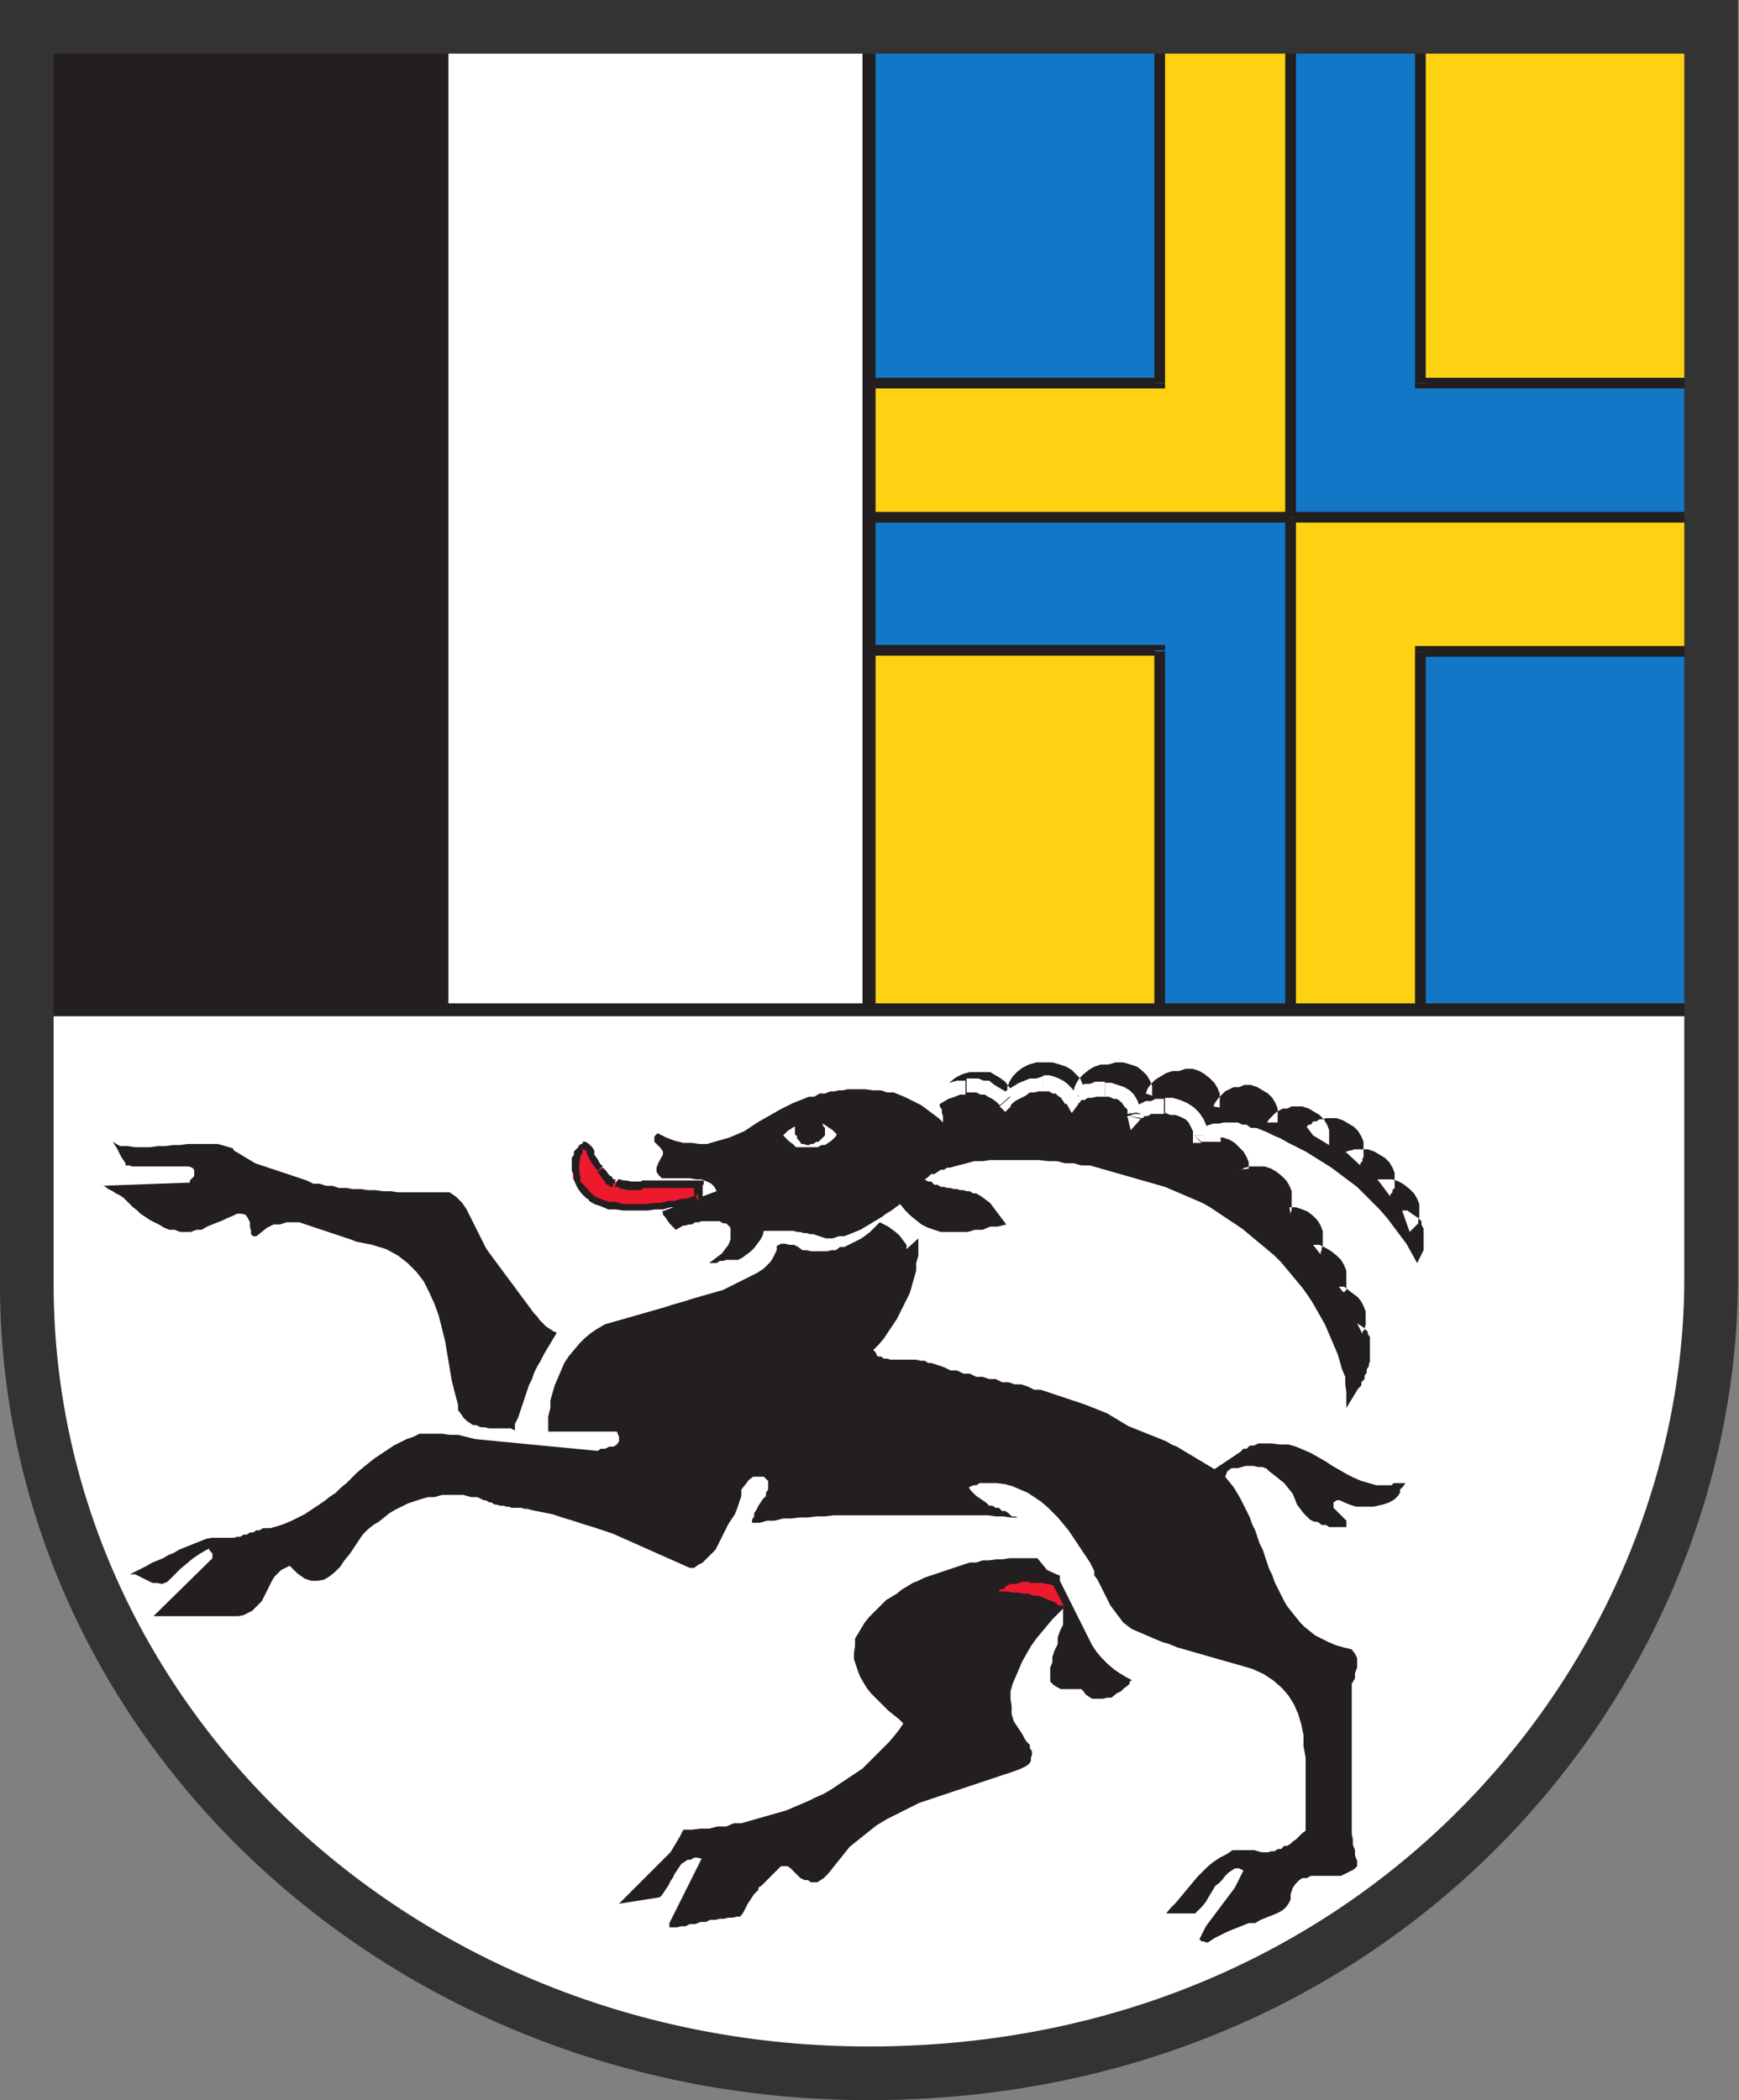
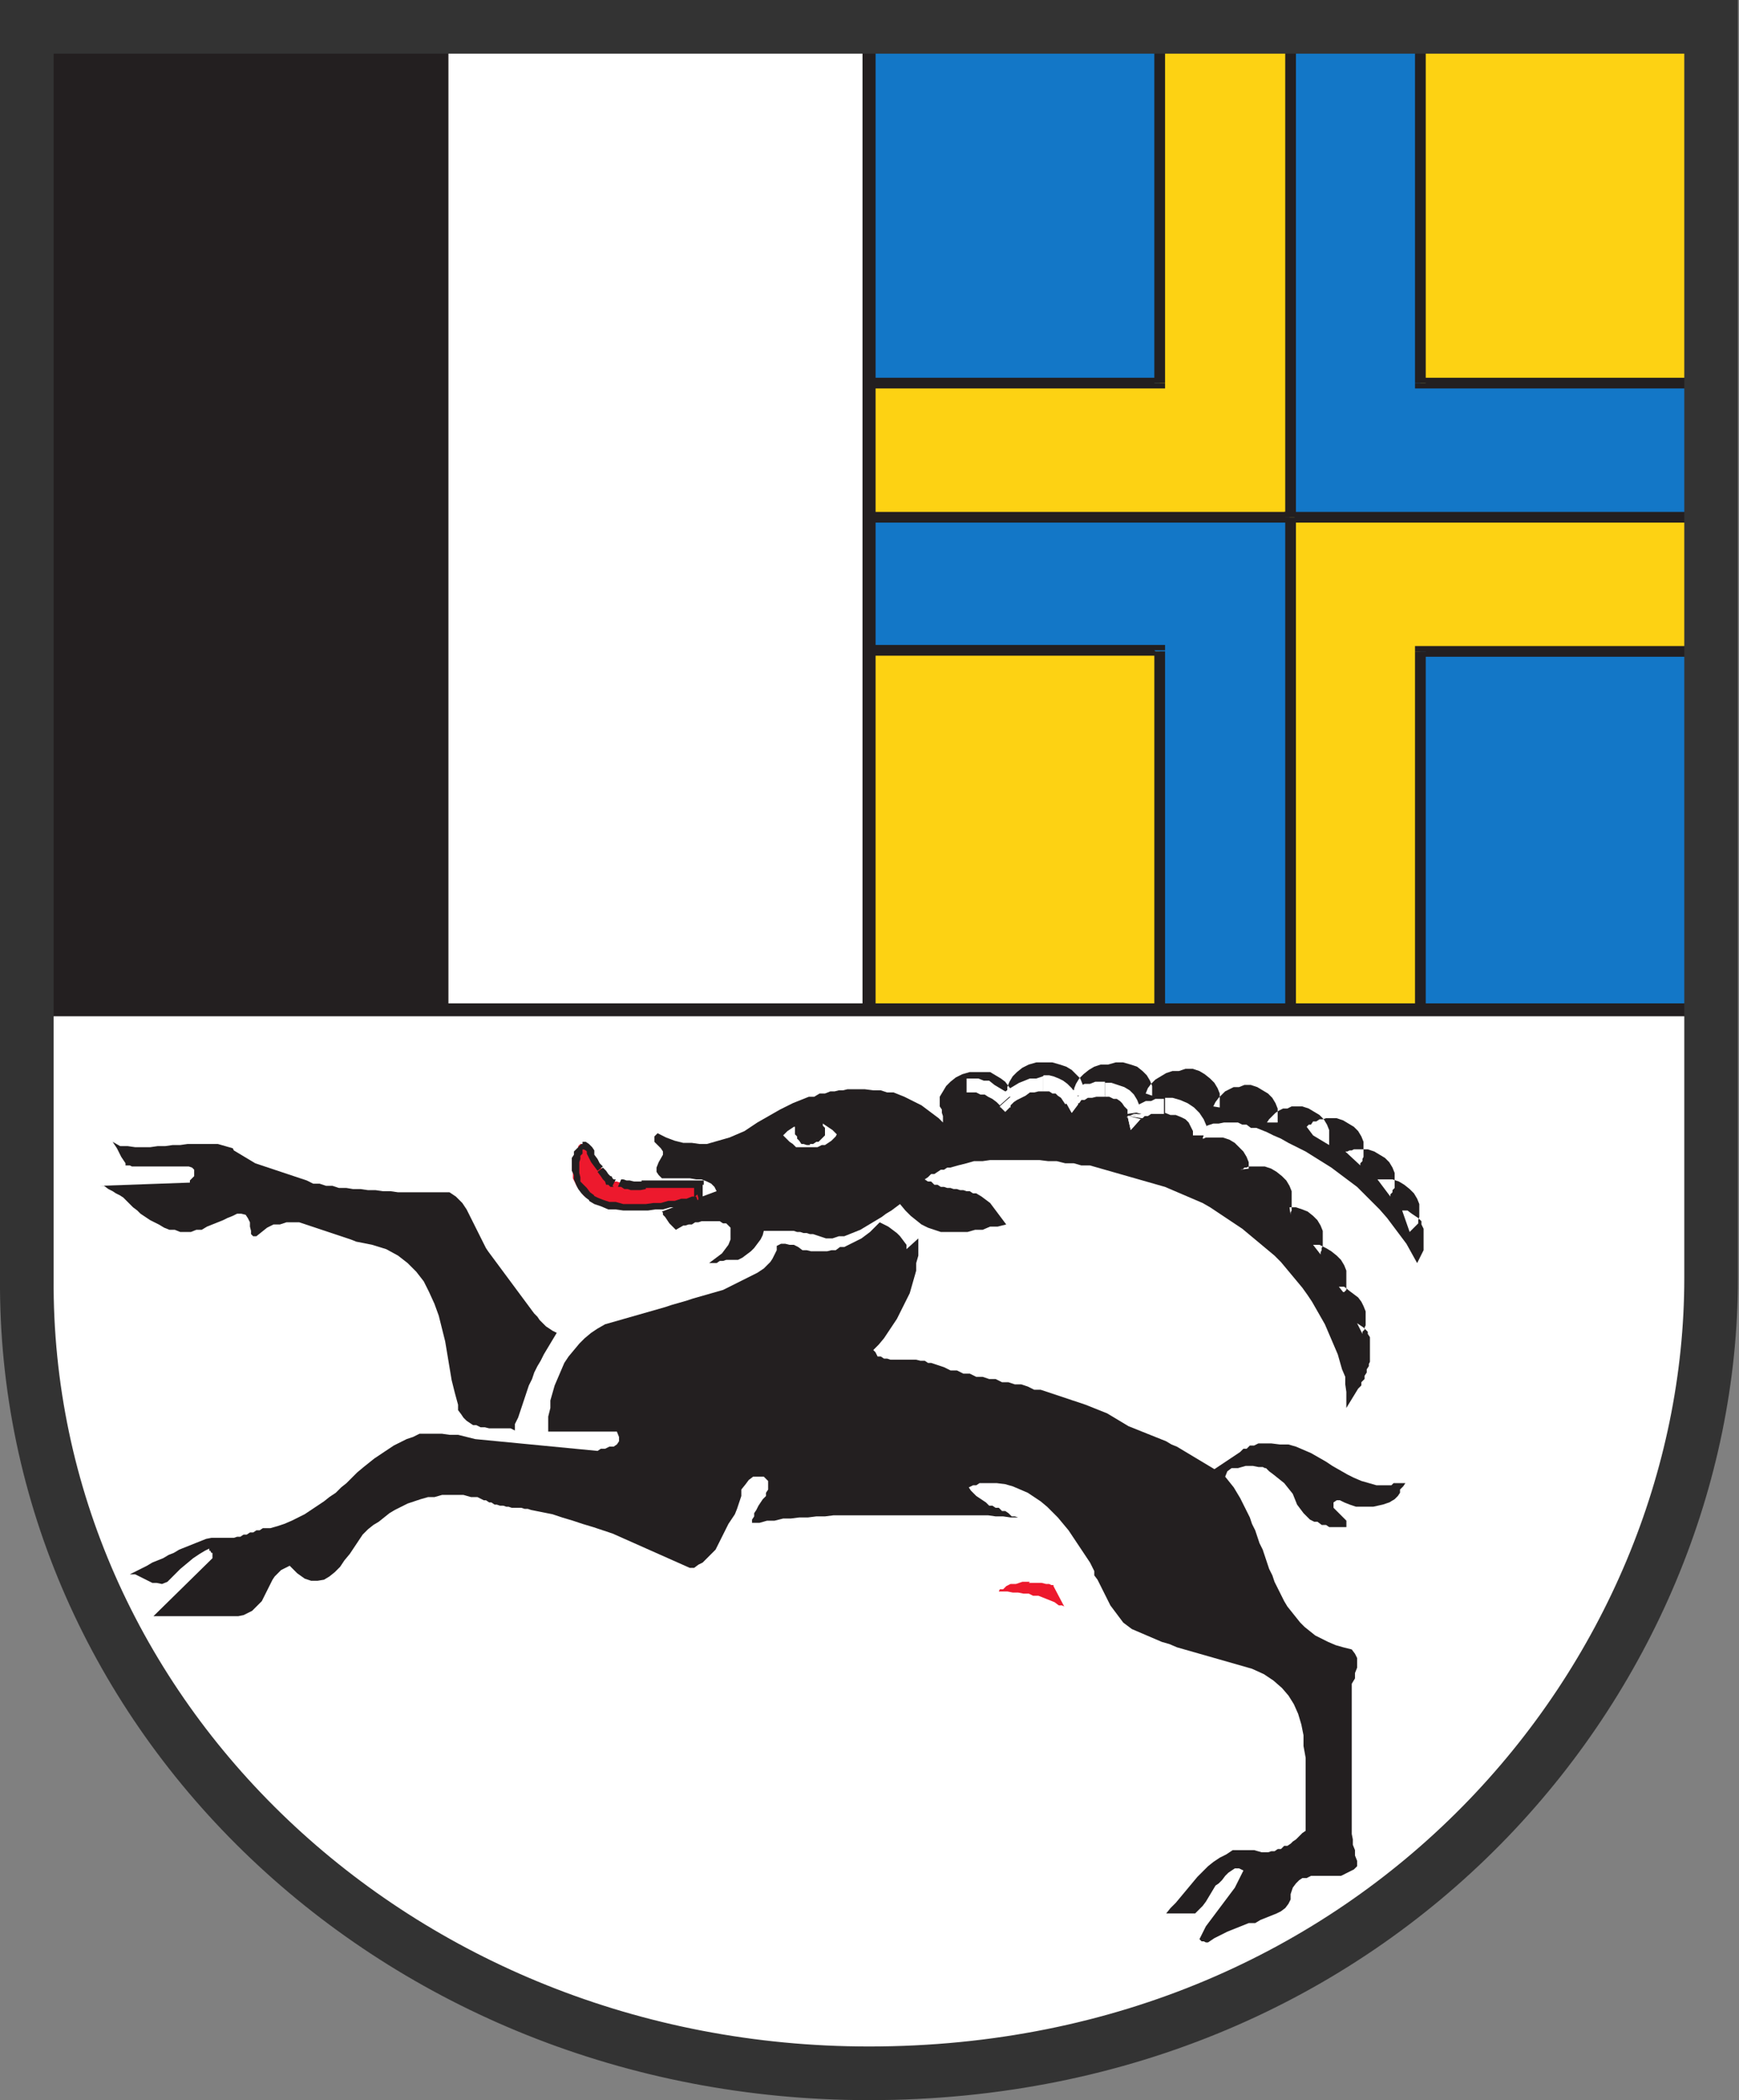
<svg xmlns="http://www.w3.org/2000/svg" id="Ebene_2" viewBox="0 0 16.21 19.57">
  <rect x="0" y="0" width="16.21" height="19.57" fill="#808080" stroke="none" />
  <g id="ebene1">
    <g id="gr">
      <path id="path30317" d="M15.94,9.41v2.46s0,.38,0,.38l-.03.38-.05.37-.07.37-.09.36-.11.35-.12.34-.14.34-.16.33-.17.32-.19.31-.2.3-.22.29-.23.28-.25.27-.26.26-.27.24-.29.23-.3.22-.31.21-.32.19-.33.18-.34.16-.35.15-.36.13-.37.11-.37.1-.38.08-.39.06-.39.05-.4.03h-.4s-.4,0-.4,0l-.4-.03-.39-.05-.39-.06-.38-.08-.37-.1-.37-.11-.36-.13-.35-.15-.34-.16-.33-.18-.32-.19-.31-.21-.3-.22-.28-.23-.27-.24-.26-.26-.25-.27-.23-.28-.22-.29-.2-.3-.19-.31-.17-.32-.16-.33-.14-.34-.12-.34-.1-.35-.09-.36-.07-.37-.05-.37-.03-.38v-.38S.25.22.25.22h7.85s0,9.16,0,9.16V.22h7.84v9.19H.25h15.68,0Z" fill="#fff" fill-rule="evenodd" stroke-width="0" />
      <path id="path30319" d="M.27.22v9.19h3.91V.22H.27Z" fill="#231f20" fill-rule="evenodd" stroke-width="0" />
      <path id="path30323" d="M10.81.22h1.22v4.6h-3.91V.22h2.69Z" fill="#fdd213" fill-rule="evenodd" stroke-width="0" />
      <path id="path30325" d="M13.24.22h-1.22v4.6h3.91V.22h-2.69Z" fill="#1377c7" fill-rule="evenodd" stroke-width="0" />
      <path id="path30327" d="M10.81,9.41h1.22v-4.59h-3.91v4.59h2.69Z" fill="#1377c7" fill-rule="evenodd" stroke-width="0" />
      <path id="path30329" d="M10.81,3.57h-2.69V.22h2.69v3.35h0Z" fill="#1377c7" fill-rule="evenodd" stroke-width="0" />
      <path id="path30331" d="M10.86,3.57v.05h-.05l.05-.05-.05.05h-2.69v-.1h2.69l-.05.05h.1Z" fill="#231f20" stroke-width="0" />
      <path id="path30333" d="M10.81.22h.05v3.35h-.1V.22h.05Z" fill="#231f20" stroke-width="0" />
      <path id="path30335" d="M12.08,4.82v.05h-.05l.05-.05-.05.05h-3.91v-.1h3.91l-.05.05h.1Z" fill="#231f20" stroke-width="0" />
      <path id="path30337" d="M12.03.22h.05v4.6h-.1V.22h.05Z" fill="#231f20" stroke-width="0" />
      <path id="path30339" d="M13.24,3.57h2.69V.22h-2.69v3.35h0Z" fill="#fdd213" fill-rule="evenodd" stroke-width="0" />
      <path id="path30341" d="M13.24,3.62h-.05v-.05h.1l-.05-.05h2.69v.1h-2.69l-.05-.05.05.05h0Z" fill="#231f20" stroke-width="0" />
      <path id="path30343" d="M13.24.22h.05v3.35h-.1V.22h.05Z" fill="#231f20" stroke-width="0" />
      <path id="path30345" d="M13.24,9.41h-1.22v-4.59h3.91v4.59h-2.69Z" fill="#fdd213" fill-rule="evenodd" stroke-width="0" />
      <path id="path30347" d="M13.24,6.07h2.69v3.34h-2.69v-3.34h0Z" fill="#1377c7" fill-rule="evenodd" stroke-width="0" />
      <path id="path30349" d="M13.19,6.07v-.05h.05l-.05.05.05-.05h2.69v.1h-2.69l.05-.05h-.1Z" fill="#231f20" stroke-width="0" />
      <path id="path30351" d="M13.24,9.41h-.05v-3.34h.1v3.34h-.05Z" fill="#231f20" stroke-width="0" />
      <path id="path30353" d="M11.97,4.82v-.05h.05l-.05.05.05-.05h3.91v.1h-3.91l.05-.05h-.1Z" fill="#231f20" stroke-width="0" />
      <path id="path30355" d="M12.03,9.41h-.05v-4.59h.1v4.59h-.05Z" fill="#231f20" stroke-width="0" />
      <path id="path30357" d="M10.81,6.07h-2.69v3.34h2.69v-3.34h0Z" fill="#fdd213" fill-rule="evenodd" stroke-width="0" />
      <path id="path30359" d="M10.81,6.01h.05v.05h-.1l.05.05h-2.69v-.1h2.69l.05.05-.05-.05h0Z" fill="#231f20" stroke-width="0" />
      <path id="path30361" d="M10.81,9.41h-.05v-3.34h.1v3.34h-.05Z" fill="#231f20" stroke-width="0" />
      <path id="path30363" d="M.25,9.46v-.11h15.68v.11H.25v-.11.11Z" fill="#231f20" stroke-width="0" />
      <path id="path30365" d="M15.99,9.41v.06h-.06l.06-.06-.06.06H.25v-.11h15.68l-.06.06h.11Z" fill="#231f20" stroke-width="0" />
      <path id="path30367" d="M15.94.16h.06v.06l-.06-.06.06.06v9.19h-.11V.22l.06.06v-.11h0Z" fill="#231f20" stroke-width="0" />
      <path id="path30369" d="M8.05.22v-.06h.06l-.06.06.06-.06h7.83v.11h-7.83l.06-.06h-.11Z" fill="#231f20" stroke-width="0" />
      <path id="path30371" d="M8.15,9.38h-.11V.22h.12v9.16h-.12.12Z" fill="#231f20" stroke-width="0" />
      <path id="path30373" d="M8.1.16h.06v.06l-.06-.06.06.06v9.16h-.12V.22s.06.06.06.06v-.11h0Z" fill="#231f20" stroke-width="0" />
      <path id="path30375" d="M.2.22v-.06h.06l-.06.06.06-.06h7.85v.12H.25s.06-.06.06-.06h-.11Z" fill="#231f20" stroke-width="0" />
      <path id="path30377" d="M.2,11.87H.2V.22s.11,0,.11,0v11.65h0-.11Z" fill="#231f20" stroke-width="0" />
      <path id="path30379" d="M8.1,19.33h-.41s-.4-.04-.4-.04l-.4-.05-.39-.06-.38-.09-.37-.1-.37-.11-.36-.13-.35-.15-.34-.17-.33-.18-.32-.19-.31-.21-.3-.22-.29-.24-.27-.24-.26-.26-.25-.27-.24-.28-.22-.29-.2-.3-.19-.31-.17-.32-.16-.33-.14-.34-.13-.35-.1-.35-.09-.36-.07-.37-.05-.37-.03-.38v-.38s.1,0,.1,0v.38s.04.37.04.37l.05.36.07.36.09.36.1.35.12.34.14.33.15.32.17.32.19.31.2.3.21.29.23.28.25.27.26.25.27.24.28.23.29.22.31.21.31.19.33.18.34.16.34.15.35.13.36.11.37.1.38.08.38.06.39.05.4.03h.4v.12h0Z" fill="#231f20" stroke-width="0" />
      <path id="path30381" d="M15.99,11.87h0v.38s-.04.38-.04.38l-.05.37-.07.37-.09.36-.11.35-.12.35-.14.34-.16.33-.17.32-.19.31-.2.3-.22.29-.23.28-.25.27-.26.26-.27.24-.29.24-.3.22-.31.21-.32.19-.33.18-.34.17-.35.15-.36.13-.37.11-.37.1-.38.09-.39.06-.39.05-.4.03h-.41s0-.1,0-.1h.4s.4-.04.4-.04l.39-.05.38-.06.38-.08.37-.1.36-.11.35-.13.34-.15.34-.16.32-.18.32-.19.3-.21.29-.22.28-.23.27-.24.26-.25.25-.27.23-.28.22-.29.2-.3.19-.31.17-.32.16-.32.14-.33.12-.34.11-.35.09-.36.07-.36.05-.36.03-.37v-.38h.12Z" fill="#231f20" stroke-width="0" />
      <path id="path30383" d="M15.94,9.35h.06v.06l-.06-.06.06.06v2.46s-.11,0-.11,0v-2.46s.06.06.06.06v-.11h0Z" fill="#231f20" stroke-width="0" />
      <path id="path30385" d="M2.17,10.7l-.07-.02-.07-.02h-.07s-.07,0-.07,0h-.14s-.07.01-.07.01h-.07s-.07.01-.07.01h-.07s-.07.01-.07.01h-.14s-.07-.01-.07-.01h-.07s-.07-.04-.07-.04l.02.03.02.03.02.04.02.04.02.03.02.03v.02s.02,0,.02,0h.02s.02.01.02.01h.02s.02,0,.02,0h.03s.03,0,.03,0h.11s.03,0,.03,0h.03s.03,0,.03,0h.03s.03,0,.03,0h.02s.02,0,.02,0h.01s.01,0,.01,0h.02s.02,0,.02,0h.02s.02,0,.02,0h.03s.03.01.03.01l.02.02v.02s0,.02,0,.02v.02s-.02.02-.02.02l-.02.02v.02s-.84.03-.84.03h.04s.04.03.04.03l.04.02.03.02.04.02.03.02.03.03.03.03.03.03.04.03.03.03.03.02.03.02.03.02.04.02.04.02.05.03.05.02h.05s.05.02.05.02h.1s.05-.02.05-.02h.05s.05-.03.05-.03l.05-.02.05-.02.05-.02.04-.02.05-.02.04-.02h.04s.04.01.04.01l.02.03.02.04v.04s.01.04.01.04v.03s.02.02.02.02h.03s.05-.04.05-.04l.05-.04.06-.03h.06s.06-.02.06-.02h.12s.06.02.06.02l.06.02.06.02.06.02.06.02.06.02.06.02.06.02.05.02.15.03.13.04.11.06.09.07.08.08.07.09.05.1.05.11.04.11.03.12.03.12.02.12.02.12.02.12.03.12.03.11v.05s.03.04.03.04l.02.03.03.03.03.02.03.02h.03s.04.02.04.02h.04s.04.01.04.01h.04s.04,0,.04,0h.04s.04,0,.04,0h.04s.04.02.04.02v-.06s.03-.06.03-.06l.02-.06.02-.06.02-.06.02-.06.02-.06.03-.06.02-.06.03-.06.03-.05.03-.06.03-.05.03-.05.03-.05.03-.05-.04-.02-.03-.02-.03-.02-.02-.02-.02-.02-.02-.02-.02-.03-.03-.03-.43-.58-.02-.03-.02-.04-.02-.04-.02-.04-.02-.04-.02-.04-.02-.04-.02-.04-.02-.04-.02-.04-.02-.03-.02-.03-.03-.03-.03-.03-.03-.02-.03-.02h-.07s-.07,0-.07,0h-.07s-.07,0-.07,0h-.07s-.07,0-.07,0h-.06s-.07-.01-.07-.01h-.07s-.07-.01-.07-.01h-.07s-.07-.01-.07-.01h-.07s-.06-.01-.06-.01h-.07s-.06-.02-.06-.02h-.06s-.06-.02-.06-.02h-.06s-.06-.03-.06-.03l-.06-.02-.06-.02-.06-.02-.06-.02-.06-.02-.06-.02-.06-.02-.06-.02-.05-.03-.05-.03-.05-.03-.05-.03h0Z" fill="#231f20" fill-rule="evenodd" stroke-width="0" />
      <path id="path30387" d="M8.45,11.64v-.04s-.03-.04-.03-.04l-.03-.04-.03-.03-.04-.03-.04-.03-.04-.02-.04-.02-.03.03-.03.03-.03.03-.04.03-.04.03-.04.02-.04.02-.04.02-.04.02h-.04s-.04.03-.04.03h-.04s-.04.01-.04.01h-.05s-.05,0-.05,0h-.05s-.04-.01-.04-.01h-.04s-.04-.03-.04-.03l-.04-.02h-.04s-.04-.01-.04-.01h-.04s-.04.02-.04.02v.04s-.02.04-.02.04l-.02.04-.02.03-.03.03-.03.03-.03.02-.03.02-.04.02-.04.02-.04.02-.04.02-.04.02-.04.02-.04.02-.04.02-.07.02-.07.02-.07.02-.07.02-.06.02-.07.02-.07.02-.06.02-.07.02-.07.02-.07.02-.07.02-.07.02-.07.02-.07.02-.07.02-.07.04-.06.04-.06.05-.05.05-.05.06-.05.06-.04.06-.03.07-.03.07-.03.07-.02.07-.02.07v.07s-.02.08-.02.08v.07s0,.07,0,.07h.64s.02.05.02.05v.04s-.02.03-.02.03l-.03.02h-.04s-.04.02-.04.02h-.04s-.03.02-.03.02l-1.14-.11-.08-.02-.08-.02h-.08s-.07-.01-.07-.01h-.07s-.07,0-.07,0h-.07s-.06.03-.06.03l-.06.02-.06.03-.06.03-.06.04-.06.04-.06.04-.05.04-.05.04-.06.05-.05.05-.05.05-.05.04-.05.05-.06.04-.05.04-.06.04-.06.04-.06.04-.06.03-.06.03-.07.03-.06.02-.07.02h-.07s-.03.02-.03.02h-.03s-.03.02-.03.02h-.03s-.03.02-.03.02h-.03s-.03.02-.03.02h-.03s-.03.01-.03.01h-.03s-.03,0-.03,0h-.03s-.03,0-.03,0h-.03s-.03,0-.03,0h-.03s-.05.01-.05.01l-.05.02-.05.02-.05.02-.05.02-.05.02-.05.03-.05.02-.05.03-.05.02-.05.02-.05.03-.04.02-.04.02-.04.02-.04.02h.05s.04.02.04.02l.04.02.04.02.04.02h.04s.05.01.05.01l.05-.02.03-.03.04-.04.05-.05.06-.05.06-.05.06-.04.05-.03.04-.02h0s0,.02,0,.02h.01s.01.02.01.02h.01s0,.02,0,.02h0s0,.03,0,.03l-.55.54h.79s.05-.01.05-.01l.04-.02.04-.02.03-.03.03-.03.03-.03.02-.04.02-.04.02-.04.02-.04.02-.04.02-.03.03-.03.03-.03.04-.02.04-.02.07.07.07.05.06.02h.06s.06-.01.06-.01l.05-.03.05-.04.05-.05.04-.06.05-.06.04-.06.04-.06.04-.06.05-.05.05-.04.05-.03.05-.04.05-.04.05-.03.06-.03.06-.03.06-.02.06-.02.07-.02h.06s.07-.02.07-.02h.07s.07,0,.07,0h.06s.07.02.07.02h.06s.06.03.06.03h.02s.03.02.03.02h.02s.03.02.03.02h.02s.03.01.03.01h.03s.03.01.03.01h.02s.03.01.03.01h.03s.03,0,.03,0h.03s.03.01.03.01h.03s.03.01.03.01l.1.02.1.02.09.03.1.03.09.03.1.03.09.03.09.03.09.04.09.04.09.04.09.04.09.04.09.04.09.04.09.04h.04s.04-.03.04-.03l.04-.02.03-.03.03-.03.03-.03.03-.03.02-.04.02-.04.02-.04.02-.04.02-.04.02-.04.02-.03.02-.03.02-.03.02-.05.02-.06.02-.06v-.06s.04-.05.04-.05l.03-.04.04-.03h.06s.04,0,.04,0l.02.02.02.02v.02s0,.03,0,.03v.03s-.02.03-.02.03v.03s-.03.03-.03.03l-.02.03-.02.03-.02.04-.02.03v.03s-.02.03-.02.03v.03h.07s.07-.02.07-.02h.07s.08-.02.08-.02h.07s.08-.01.08-.01h.08s.08-.01.08-.01h.08s.08-.01.08-.01h.08s.08,0,.08,0h.08s.08,0,.08,0h.08s.08,0,.08,0h.08s.08,0,.08,0h.08s.08,0,.08,0h.16s.08,0,.08,0h.08s.08,0,.08,0h.08s.08,0,.08,0h.08s.07.01.07.01h.07s.07.01.07.01h.07s-.03-.01-.03-.01h-.03s-.03-.03-.03-.03l-.03-.02h-.03s-.03-.03-.03-.03h-.03s-.03-.02-.03-.02h-.03s-.03-.03-.03-.03l-.03-.02-.03-.02-.03-.02-.02-.02-.03-.03-.02-.03.04-.02h.03s.03-.02.03-.02h.03s.03,0,.03,0h.03s.03,0,.03,0h.04s.08.01.08.01l.07.02.07.03.07.03.06.04.06.04.06.05.05.05.05.05.05.06.05.06.04.06.04.06.04.06.04.06.04.06.02.04.02.04v.04s.03.04.03.04l.02.04.02.04.02.04.02.04.02.04.02.04.03.04.03.04.03.04.03.04.04.03.04.03.07.03.07.03.07.03.07.03.07.02.07.03.07.02.07.02.07.02.07.02.07.02.07.02.07.02.07.02.07.02.07.02.11.05.09.06.08.07.06.07.05.08.04.09.03.1.02.1v.1s.02.11.02.11v.11s0,.11,0,.11v.11s0,.11,0,.11v.11s0,.11,0,.11v.02s-.03.02-.03.02l-.02.02-.02.02-.02.02-.03.02-.02.02-.03.02h-.03s-.03.03-.03.03h-.03s-.03.02-.03.02h-.03s-.03.01-.03.01h-.06l-.07-.02h-.07s-.07,0-.07,0h-.06s-.06.04-.06.04l-.06.03-.06.04-.05.04-.05.05-.05.05-.05.06-.05.06-.05.06-.05.06-.05.05-.04.05h.03s.02,0,.02,0h0s0,0,0,0h.01s.03,0,.03,0h.05s.07,0,.07,0h.06s.04-.04.04-.04l.03-.03.03-.04.03-.05.03-.05.03-.05.03-.02.03-.03.03-.04.03-.03.03-.02.03-.02h.04l.04.02-.02.04-.02.04-.02.04-.02.04-.03.04-.03.04-.03.04-.03.04-.03.04-.03.04-.03.04-.03.04-.03.04-.02.04-.02.04-.02.04.02.02h.02s.02.01.02.01h.02s.03-.02.03-.02l.03-.02.04-.02.04-.02.04-.02.05-.02.05-.02.05-.02.05-.02h.06s.05-.03.05-.03l.05-.02.05-.02.05-.02.04-.02.04-.03.03-.04.02-.04v-.05s.02-.06.02-.06l.03-.04.03-.03.03-.02h.04s.04-.02.04-.02h.04s.04,0,.04,0h.08s.04,0,.04,0h.08s.04-.02.04-.02l.04-.02.04-.02.03-.03v-.05s-.02-.05-.02-.05v-.05s-.02-.05-.02-.05v-.05s-.01-.05-.01-.05v-.05s0-.05,0-.05v-.05s0-.05,0-.05v-.05s0-.05,0-.05v-.05s0-.05,0-.05v-.44s0-.05,0-.05v-.32s0-.05,0-.05v-.05s0-.05,0-.05v-.04s.03-.05.03-.05v-.05s.02-.05.02-.05v-.05s0-.04,0-.04l-.02-.04-.03-.04-.08-.02-.07-.02-.07-.03-.06-.03-.06-.03-.05-.04-.05-.04-.04-.04-.04-.05-.04-.05-.04-.05-.03-.05-.03-.06-.03-.06-.03-.06-.02-.06-.03-.06-.02-.06-.02-.06-.02-.06-.03-.06-.02-.06-.02-.06-.03-.06-.02-.06-.03-.06-.03-.06-.03-.06-.03-.05-.03-.05-.04-.05-.04-.05.02-.05.04-.03h.06s.07-.02.07-.02h.07s.05.01.05.01h.04s.02.01.02.01h.01s.03.03.03.03l.04.03.05.04.05.04.04.05.04.05.02.05.02.05.03.04.03.04.03.03.03.03.04.02h.03s.04.03.04.03h.04s.03.02.03.02h.03s.03,0,.03,0h.03s.03,0,.03,0h.04s0-.03,0-.03v-.03s-.02-.02-.02-.02l-.02-.02-.02-.02-.02-.02-.02-.02-.02-.02v-.05s.03-.02.03-.02h.03s.04.02.04.02l.05.02.06.02h.07s.09,0,.09,0l.09-.02.06-.02.05-.03.03-.03.02-.03v-.03s.03-.03.03-.03l.02-.03h-.03s-.02,0-.02,0h-.02s-.02,0-.02,0h-.02s-.02.02-.02.02h-.07s-.07,0-.07,0l-.07-.02-.07-.02-.07-.03-.06-.03-.07-.04-.07-.04-.06-.04-.07-.04-.07-.04-.07-.03-.07-.03-.07-.02h-.08s-.08-.01-.08-.01h-.04s-.04,0-.04,0h-.04s-.04.02-.04.02h-.04s-.03.03-.03.03h-.03s-.03.03-.03.03l-.03.02-.03.02-.03.02-.03.02-.03.02-.03.02-.03.02-.03.02-.05-.03-.05-.03-.05-.03-.05-.03-.05-.03-.05-.03-.05-.03-.05-.02-.05-.03-.05-.02-.05-.02-.05-.02-.05-.02-.05-.02-.05-.02-.05-.02-.05-.03-.05-.03-.05-.03-.05-.03-.05-.02-.05-.02-.05-.02-.05-.02-.06-.02-.06-.02-.06-.02-.06-.02-.06-.02-.06-.02-.06-.02h-.06s-.06-.03-.06-.03l-.06-.02h-.06s-.06-.02-.06-.02h-.06s-.06-.03-.06-.03h-.06s-.06-.02-.06-.02h-.06s-.06-.03-.06-.03h-.06s-.06-.03-.06-.03h-.06s-.06-.03-.06-.03l-.06-.02-.06-.02h-.03s-.03-.02-.03-.02h-.04s-.04-.01-.04-.01h-.04s-.04,0-.04,0h-.08s-.04,0-.04,0h-.04s-.03-.01-.03-.01h-.03s-.03-.02-.03-.02h-.03s-.02-.04-.02-.04l-.02-.02.05-.05.05-.06.04-.06.04-.06.04-.06.03-.06.03-.06.03-.06.03-.06.02-.07.02-.07.02-.07v-.07s.02-.07.02-.07v-.08s0-.08,0-.08h0Z" fill="#231f20" fill-rule="evenodd" stroke-width="0" />
-       <path id="path30389" d="M9.76,14.63l-.09-.11h-.13s-.07,0-.07,0h-.06s-.06.01-.06.01h-.06s-.07.01-.07.01h-.06s-.06.02-.06.02h-.06s-.06.02-.06.02l-.06.02-.06.02-.06.02-.06.02-.06.02-.06.02-.06.03-.05.02-.05.03-.05.03-.05.04-.05.03-.05.03-.04.04-.04.04-.04.04-.04.04-.04.05-.03.05-.03.05-.03.05v.07s-.01.06-.01.06v.06s.02.06.02.06l.02.06.02.05.03.05.03.05.04.05.04.04.04.04.04.04.04.04.05.04.05.04.04.04-.04.06-.04.05-.05.06-.05.05-.05.05-.05.05-.05.05-.05.05-.06.04-.06.04-.06.04-.06.04-.06.04-.07.04-.07.03-.06.03-.07.03-.07.03-.07.03-.07.02-.07.02-.07.02-.07.02-.07.02-.07.02h-.07s-.07.03-.07.03h-.08s-.08.02-.08.02h-.08s-.08.01-.08.01h-.08s-.03.06-.03.06l-.03.05-.03.05-.03.05-.04.04-.04.04-.04.04-.04.04-.04.04-.04.04-.04.04-.04.04-.04.04-.04.04-.04.04-.04.04.38-.06h0l.02-.02.02-.03.02-.03.02-.03.02-.04.02-.03.02-.04.02-.03.02-.03.02-.03.03-.02.03-.02h.03s.03-.02.03-.02h.03s.04.01.04.01l-.02.04-.02.04-.02.04-.02.04-.02.04-.02.04-.02.04-.02.04-.02.04-.02.04-.02.04-.02.04-.02.04-.02.04-.02.04v.04s.03,0,.03,0h.04s.04-.01.04-.01h.04s.04-.02.04-.02h.05s.05-.02.05-.02h.05s.04-.02.04-.02h.05s.04-.01.04-.01h.04s.04-.01.04-.01h.04s.04-.01.04-.01h.03s.03-.04.03-.04l.02-.04.02-.04.02-.03.02-.03.02-.03.02-.02.02-.02v-.02s.03-.02.03-.02l.02-.02.02-.02.02-.02.02-.02.03-.03.03-.03.04-.04h.03s.03,0,.03,0l.03.02.03.03.03.03.03.03.04.02h.03s.03.02.03.02h.06s.03-.02.03-.02l.03-.02.02-.02.02-.02.04-.05.04-.05.04-.05.04-.05.04-.05.05-.04.05-.04.05-.04.05-.04.05-.04.05-.03.05-.03.06-.03.06-.03.06-.03.06-.03.06-.03.06-.02.06-.02.06-.02.06-.02.06-.02.06-.02.06-.02.06-.02.06-.02.06-.02.06-.02.06-.02.06-.02.06-.02.06-.02.05-.02.04-.02.03-.02.02-.03v-.03s.01-.03.01-.03v-.03s-.02-.03-.02-.03v-.03s-.03-.03-.03-.03l-.02-.03-.02-.04-.02-.03-.02-.03-.02-.03-.02-.03-.02-.07v-.07s-.01-.07-.01-.07v-.07s.02-.07.02-.07l.03-.07.03-.07.03-.07.04-.07.04-.07.05-.07.05-.06.05-.06.05-.06.05-.05.05-.05v.05s0,.05,0,.05v.05s-.03.06-.03.06l-.02.06v.06s-.03.06-.03.06l-.02.06v.05s-.02.05-.02.05v.05s0,.04,0,.04v.04s.03.03.03.03l.03.02.04.02h.03s.03,0,.03,0h.03s.03,0,.03,0h.05s.02,0,.02,0l.02.02.02.03.03.02.03.02h.03s.03,0,.03,0h.04s.04-.01.04-.01h.04s.05-.04.05-.04l.04-.02.03-.03.03-.02.02-.02v-.02s.02-.01.02-.01h0s-.01-.01-.01-.01l-.04-.02-.05-.03-.06-.04-.06-.05-.06-.06-.05-.06-.04-.06-.02-.04-.02-.04-.02-.04-.02-.04-.02-.04-.02-.04-.02-.04-.02-.04-.02-.04-.02-.04-.02-.04-.02-.04-.02-.04-.02-.04-.02-.04v-.05h-.01,0Z" fill="#231f20" fill-rule="evenodd" stroke-width="0" />
      <path id="path30391" d="M9.59,14.75h.12s.04.01.04.01h.03s.02.01.02.01h.02s0,.01,0,.01h0s.1.19.1.19h0s-.02-.01-.02-.01h-.03s-.04-.03-.04-.03l-.05-.02-.05-.02-.05-.02h-.05s-.04-.02-.04-.02h-.05s-.05-.01-.05-.01h-.05s-.05-.01-.05-.01h-.04s-.03,0-.03,0h-.01,0s.01-.02.01-.02h.03s.03-.03.03-.03l.04-.02h.05s.06-.02.06-.02h.07s0,0,0,0Z" fill="#ed192d" fill-rule="evenodd" stroke-width="0" />
      <path id="path30393" d="M12.24,10.58l-.06-.08.02-.02h.02s.02-.03.02-.03h.03s.03-.02.03-.02h.03s.03-.01.03-.01h.03s.07,0,.07,0l.06.02.05.03.05.03.04.04.03.05.02.05v.06s0,.02,0,.02v.02s0,.02,0,.02v.02s-.01.02-.01.02v.02s-.02.02-.02.02v.02s-.14-.13-.14-.13h.02s.02-.01.02-.01h.02s.02-.01.02-.01h.02s.02,0,.02,0h.03s.06,0,.06,0l.06.02.05.03.05.03.04.04.03.05.02.05v.06s0,.02,0,.02v.02s0,.02,0,.02v.02s-.02.02-.02.02v.02s-.02.02-.02.02v.02s-.12-.16-.12-.16h.02s.02,0,.02,0h.01s.02,0,.02,0h.07s.06.02.06.02l.05.03.05.04.04.04.03.05.02.05v.06s0,.03,0,.03v.03s-.01.03-.01.03v.03s-.02.02-.02.02l-.02.02-.02.02-.02.02-.07-.2h.05s.04.03.04.03l.03.02.03.02.03.03v.03s.02.04.02.04v.05s0,.03,0,.03v.06s0,.03,0,.03v.03s-.02.04-.02.04l-.02.04-.02.04h0l-.05-.09-.05-.09-.06-.08-.06-.08-.06-.08-.07-.08-.07-.07-.07-.07-.07-.07-.08-.06-.08-.06-.08-.06-.08-.05-.08-.05-.08-.05-.08-.04-.08-.04-.07-.04-.07-.03-.06-.03-.05-.02-.05-.02h-.05s-.04-.03-.04-.03h-.04s-.04-.02-.04-.02h-.04s-.04,0-.04,0h-.05s-.05.01-.05.01h-.05s-.06.02-.06.02l-.04.12h.01s.02-.01.02-.01h.02s.01,0,.01,0h.02s.01,0,.01,0h.02s.01,0,.01,0h.07s.06.02.06.02l.05.03.04.04.04.04.03.05.02.05v.06s-.08.01-.08.01h.02s.02-.02.02-.02h.02s.02-.01.02-.01h.02s.02,0,.02,0h.02s.02,0,.02,0h.07s.06.02.06.02l.05.03.05.04.04.04.03.05.02.05v.06s0,.02,0,.02v.02s0,.02,0,.02v.02s0,.02,0,.02v.02s-.01.02-.01.02v.02s-.01-.07-.01-.07h.06s.06.02.06.02l.05.02.05.04.04.04.03.05.02.05v.06s0,.02,0,.02v.02s0,.02,0,.02v.02s-.01.02-.01.02v.02s-.01.02-.01.02v.02s-.07-.09-.07-.09h.06s.06.03.06.03l.05.03.05.04.04.04.03.05.02.05v.06s0,.02,0,.02v.02s0,.02,0,.02v.02s0,.02,0,.02v.02s-.02.02-.02.02h-.01s-.04-.05-.04-.05h.05s.05.04.05.04l.04.03.04.03.03.04.02.04.02.05v.05s0,.02,0,.02v.02s0,.02,0,.02v.02s-.01.02-.01.02v.02s-.02.02-.02.02v.02s-.05-.1-.05-.1l.03.02.03.02.02.02.02.02v.02s.02.03.02.03v.03s0,.03,0,.03v.07s0,.03,0,.03v.03s0,.02,0,.02v.02s-.01.02-.01.02v.02s-.02.03-.02.03v.03s-.02.03-.02.03v.03s-.03.03-.03.03v.03s-.03.03-.03.03l-.11.18v-.15s-.01-.07-.01-.07v-.07s-.03-.07-.03-.07l-.02-.07-.02-.07-.03-.07-.03-.07-.03-.07-.03-.07-.04-.07-.04-.07-.04-.07-.04-.06-.05-.07-.05-.06-.05-.06-.05-.06-.05-.06-.06-.06-.06-.05-.06-.05-.06-.05-.06-.05-.06-.05-.06-.04-.06-.04-.06-.04-.06-.04-.06-.04-.07-.04-.07-.03-.07-.03-.07-.03-.07-.03-.07-.03-.07-.02-.07-.02-.07-.02-.07-.02-.07-.02-.07-.02-.07-.02-.07-.02-.07-.02-.07-.02h-.08s-.07-.02-.07-.02h-.08s-.08-.02-.08-.02h-.08s-.08-.01-.08-.01h-.07s-.08,0-.08,0h-.15s-.08,0-.08,0h-.08s-.07.01-.07.01h-.08s-.07.02-.07.02l-.08.02-.07.02h-.03s-.03.02-.03.02h-.03s-.03.02-.03.02l-.03.02h-.03s-.03.03-.03.03l-.03.02.03.02h.03s.03.03.03.03h.03s.03.02.03.02h.03s.03.01.03.01h.03s.03.01.03.01h.03s.03.01.03.01h.03s.03.01.03.01h.03s.03.02.03.02h.03s.05.03.05.03l.04.03.04.03.03.04.03.04.03.04.03.04.03.04-.08.02h-.07s-.07.03-.07.03h-.07s-.07.02-.07.02h-.07s-.06,0-.06,0h-.12s-.06-.02-.06-.02l-.06-.02-.06-.03-.05-.04-.05-.04-.05-.05-.05-.06-.04.03-.04.03-.05.03-.04.03-.05.03-.05.03-.05.03-.05.03-.05.02-.05.02-.05.02h-.05s-.06.02-.06.02h-.06s-.06-.02-.06-.02l-.06-.02h-.03s-.03-.01-.03-.01h-.03s-.03-.01-.03-.01h-.03s-.03-.01-.03-.01h-.03s-.03,0-.03,0h-.03s-.03,0-.03,0h-.03s-.03,0-.03,0h-.05s-.03,0-.03,0h-.02s-.01.04-.01.04l-.02.04-.03.04-.03.04-.03.03-.04.03-.04.03-.04.02h-.04s-.04,0-.04,0h-.03s-.03.01-.03.01h-.03s-.03.02-.03.02h-.07s.04-.03.04-.03l.04-.03.04-.03.03-.04.03-.04.02-.05v-.05s0-.06,0-.06l-.02-.02-.02-.02h-.03s-.03-.02-.03-.02h-.02s-.03,0-.03,0h-.06s-.03,0-.03,0h-.03s-.03.01-.03.01h-.03s-.03.02-.03.02h-.03s-.03.01-.03.01h-.02s-.07.04-.07.04l-.03-.03-.03-.03-.02-.03-.02-.03-.02-.02v-.02s-.01-.01-.01-.01h0s.51-.19.51-.19l-.02-.04-.03-.03-.04-.02-.05-.02h-.05s-.06-.01-.06-.01h-.06s-.06,0-.06,0h-.05s-.05,0-.05,0h-.04s-.03-.03-.03-.03l-.02-.03v-.04s.02-.05.02-.05l.04-.07v-.03s-.02-.03-.02-.03l-.02-.02-.02-.02-.02-.02v-.02s0-.03,0-.03l.03-.03.08.04.08.03.08.02h.08s.07.01.07.01h.07s.07-.02.07-.02l.07-.02.07-.02.07-.03.07-.03.06-.04.06-.04.07-.04.07-.04.07-.04.04-.02.04-.02.04-.02.05-.02.05-.02.05-.02h.05s.05-.03.05-.03h.05s.05-.02.05-.02h.04s.04-.01.04-.01h.04s.04-.01.04-.01h.16s.08.01.08.01h.07s.06.02.06.02h.06s.05.02.05.02l.05.02.04.02.04.02.04.02.04.02.04.03.04.03.04.03.04.03.04.04h0s0-.03,0-.03v-.03s-.01-.03-.01-.03v-.03s-.02-.03-.02-.03v-.02s0-.01,0-.01v-.06s.03-.05.03-.05l.03-.05.04-.04.05-.04.06-.03.07-.02h.07s.06,0,.06,0h.06s.05.03.05.03l.05.03.04.03.03.04.03.04.02.04h-.06s0,0,0,0h0s0-.07,0-.07l.02-.05.03-.05.04-.04.05-.04.06-.03.07-.02h.07s.08,0,.08,0l.07.02.06.02.05.03.04.04.04.04.02.05.02.05h-.1s.02-.05.02-.05l.03-.05.04-.04.05-.04.05-.03.06-.02h.07s.07-.02.07-.02h.07s.07.02.07.02l.06.02.05.04.04.04.03.05.02.05v.06s0,.01,0,.01h0s0,.02,0,.02h0s-.06-.02-.06-.02l.02-.05.03-.04.04-.04.05-.03.05-.03.06-.02h.06s.06-.02.06-.02h.07s.06.02.06.02l.05.03.05.04.04.04.03.05.02.05v.06s0,.01,0,.01h0v.02h0s0,.02,0,.02h0s0,.02,0,.02h0s-.06-.01-.06-.01l.02-.04.03-.04.03-.03.03-.03.04-.02.04-.02h.05s.05-.02.05-.02h.06s.06.02.06.02l.05.03.05.03.04.04.03.05.02.05v.06s0,.01,0,.01h0s0,.02,0,.02h0s0,.02,0,.02h0s0,.02,0,.02h0s-.1,0-.1,0l.02-.03.03-.03.03-.03.03-.02.04-.02h.04s.04-.02.04-.02h.04s.06,0,.06,0l.06.02.05.03.05.03.04.04.03.05.02.05v.06s0,.01,0,.01h0s0,.03,0,.03h0s0,.02,0,.02h0s0,.02,0,.02h0s0,0,0,0Z" fill="#231f20" fill-rule="evenodd" stroke-width="0" />
-       <path id="path30395" d="M11.19,10.65h-.07s0-.07,0-.07h.14l-.07-.07h.18s.01.13.01.13h-.18s-.07-.06-.07-.06l.07.07h0Z" fill="#fff" stroke-width="0" />
      <path id="path30397" d="M10.85,10.23h.08s.07.02.07.02l.07.03.06.04.05.05.04.06.03.07v.08s-.13,0-.13,0v-.04s-.02-.04-.02-.04l-.02-.04-.03-.03-.04-.02-.05-.02h-.05s-.05-.02-.05-.02h0v-.14h0,0Z" fill="#fff" stroke-width="0" />
      <path id="path30399" d="M10.63,10.43l-.09.1-.03-.13.13-.02-.12-.03.04-.03.04-.02.04-.02.04-.02h.05s.04-.02.04-.02h.04s.04,0,.04,0v.14s-.03,0-.03,0h-.03s-.03,0-.03,0h-.03s-.03.02-.03.02h-.03s-.02.02-.02.02h-.01s-.12-.02-.12-.02l.12.03h0Z" fill="#fff" stroke-width="0" />
      <path id="path30401" d="M10.63,10.43l-.09.1-.03-.13.13-.02h-.07s-.07.03-.07.03l.12.03h0Z" fill="#fff" stroke-width="0" />
      <path id="path30403" d="M10.3,10.09h.06s.06.02.06.02l.06.02.05.03.04.04.03.05.02.05.02.06-.13.02v-.04s-.03-.03-.03-.03l-.02-.03-.02-.02-.03-.02h-.03s-.04-.02-.04-.02h-.04v-.14h0Z" fill="#fff" stroke-width="0" />
      <path id="path30405" d="M10.05,10.29l-.06.08-.05-.09.12-.07h-.11s.04-.04.04-.04l.04-.03.04-.02.04-.02h.05s.05-.02.05-.02h.05s.04,0,.04,0v.14h-.08s-.04.01-.04.01h-.04s-.03.02-.03.02h-.03s-.02.03-.02.03h-.01s-.11,0-.11,0h.11s0,0,0,0Z" fill="#fff" stroke-width="0" />
      <path id="path30407" d="M10.05,10.29l-.06.08-.05-.09.12-.07-.06.03h0l-.06.03h.11s0,0,0,0Z" fill="#fff" stroke-width="0" />
      <path id="path30409" d="M9.73,10.02h.05s.04.01.04.01l.05.02.04.02.04.03.04.04.03.04.03.04-.12.07-.02-.03-.02-.03-.03-.02-.02-.02h-.03s-.03-.02-.03-.02h-.03s-.03,0-.03,0h0v-.14h0Z" fill="#fff" stroke-width="0" />
      <path id="path30411" d="M9.42,10.31l-.05.05-.05-.05.1-.09h-.1s.04-.04.04-.04l.04-.03.05-.03.05-.03.05-.02.05-.02h.06s.06-.02.06-.02v.14h-.04s-.04.01-.04.01h-.04s-.04.03-.04.03l-.04.02-.04.02-.03.02-.03.03h-.1s.1,0,.1,0h0Z" fill="#fff" stroke-width="0" />
      <path id="path30413" d="M9.42,10.31l-.05.05-.05-.05.1-.09-.05.05h0l-.05.05h.1s0,0,0,0Z" fill="#fff" stroke-width="0" />
      <path id="path30415" d="M9.01,10.05h.11s.05.02.05.02h.05s.05.04.05.04l.05.03.05.03.05.04-.1.09-.03-.03-.04-.03-.04-.02-.03-.02h-.04s-.04-.02-.04-.02h-.04s-.05,0-.05,0h0v-.14h0Z" fill="#fff" stroke-width="0" />
-       <path id="path30417" d="M8.59,10.24h.01s.03-.03.03-.03l.04-.03.05-.03.06-.03.07-.03.07-.02h.08s0,.13,0,.13h-.05s-.05.02-.05.02l-.06.02-.05.03-.05.03-.04.02-.02.02h-.01s-.08-.1-.08-.1h0Z" fill="#fff" stroke-width="0" />
      <path id="path30419" d="M7.79,10.59h0l-.02.02-.02.02-.03.02-.03.02h-.03s-.04.02-.04.02h-.04s-.04,0-.04,0h-.04s-.04,0-.04,0h-.04s-.03-.03-.03-.03l-.03-.02-.02-.02-.02-.02-.02-.02h0l.02-.02.02-.02.03-.02.03-.02h.04s.03-.02.03-.02h.04s.04-.01.04-.01h.04s.04,0,.04,0h.04s.03.02.03.02l.03.02.03.02.02.02.02.02h0Z" fill="#fff" fill-rule="evenodd" stroke-width="0" />
      <path id="path30421" d="M7.55,10.67h-.03s-.03-.01-.03-.01h-.02s-.02-.03-.02-.03l-.02-.02v-.02s-.02-.02-.02-.02v-.02s0-.03,0-.03v-.02s.02-.02.02-.02l.02-.02.02-.02h.02s.03-.02.03-.02h.03s.03,0,.03,0h.02s.03.02.03.02h.02s.02.03.02.03v.02s.02.02.02.02v.03s0,.02,0,.02v.02s-.02.02-.02.02l-.02.02-.02.02h-.02s-.03.02-.03.02h-.03s0,0,0,0Z" fill="#231f20" fill-rule="evenodd" stroke-width="0" />
      <path id="path30423" d="M6.51,11.18v-.15s0,0,0,0h-.02s-.03,0-.03,0h-.03s-.04,0-.04,0h-.04s-.04,0-.04,0h-.05s-.05,0-.05,0h-.05s-.05,0-.05,0h-.04s-.04,0-.04,0h-.03s-.03,0-.03,0h-.07s-.03,0-.03,0h-.03s-.03-.01-.03-.01h-.03s-.03-.01-.03-.01h-.02s-.01-.01-.01-.01h-.02s-.01-.02-.01-.02h-.01s-.01-.02-.01-.02l-.02-.02-.02-.03-.03-.03-.03-.04-.02-.04-.02-.04-.02-.04-.02-.03-.02-.02h-.02s-.03-.01-.03-.01h-.01s-.02.02-.02.02v.02s-.03.03-.03.03v.03s-.02.03-.02.03v.03s0,.04,0,.04v.04s0,.04,0,.04v.04s.02.04.02.04l.02.04.03.04.03.04.04.03.05.03.06.02.06.02h.06s.07.02.07.02h.07s.07,0,.07,0h.07s.07-.01.07-.01h.07s.07-.02.07-.02h.07s.06-.02.06-.02h.05s.05-.02.05-.02h.04s0,0,0,0Z" fill="#ed192d" fill-rule="evenodd" stroke-width="0" />
      <path id="path30425" d="M5.53,11.14h0s.04.02.04.02l.05.02.06.02h.06s.07.02.07.02h.07s.07,0,.07,0h.07s.07-.01.07-.01h.07s.07-.02.07-.02h.06s.06-.02.06-.02h.05s.05-.02.05-.02h.04s.02.06.02.06h-.04s-.05.02-.05.02h-.05s-.06.02-.06.02h-.06s-.07.02-.07.02h-.07s-.07.01-.07.01h-.08s-.07,0-.07,0h-.08s-.07-.01-.07-.01h-.07s-.07-.03-.07-.03l-.06-.02-.05-.03h0s.04-.06.04-.06h0Z" fill="#231f20" stroke-width="0" />
      <path id="path30427" d="M5.44,10.71h-.01s0,.02,0,.02v.02s-.02.02-.02.02v.03s-.01.03-.01.03v.03s0,.04,0,.04v.03s.01.04.01.04v.04s.03.03.03.03l.03.03.03.04.04.03-.04.05-.04-.03-.04-.04-.03-.04-.02-.04-.02-.05v-.04s-.02-.04-.02-.04v-.04s0-.04,0-.04v-.04s.02-.03.02-.03v-.03s.03-.03.03-.03l.02-.02.02-.02h.03s.01.06.01.06h0Z" fill="#231f20" stroke-width="0" />
      <path id="path30429" d="M5.57,10.91h0s-.03-.04-.03-.04l-.03-.04-.02-.04-.02-.04v-.02s-.02-.02-.02-.02h-.01s-.01,0-.01,0v-.07s.03,0,.03,0l.03.02.03.03.02.03v.04s.03.04.03.04l.02.04.03.03h0s-.05.04-.05.04h0Z" fill="#231f20" stroke-width="0" />
      <path id="path30431" d="M5.72,11.06h0s-.01,0-.01,0h-.02s-.02-.02-.02-.02h-.02s-.01-.03-.01-.03l-.02-.02-.02-.03-.03-.04.05-.04.03.03.02.03.02.02h.01s.01.02.01.02h0s.01.01.01.01h.02s0,0,0,0l-.03.06h0Z" fill="#231f20" stroke-width="0" />
-       <path id="path30433" d="M5.97,11.09h-.06s-.03,0-.03,0h-.03s-.03-.01-.03-.01h-.03s-.03-.02-.03-.02h-.03s.03-.07.03-.07h.02s.03.01.03.01h.03s.04.01.04.01h.03s.03,0,.03,0h.03s.02,0,.02,0h0v.07h0Z" fill="#231f20" stroke-width="0" />
+       <path id="path30433" d="M5.97,11.09h-.06s-.03,0-.03,0s-.03-.01-.03-.01h-.03s-.03-.02-.03-.02h-.03s.03-.07.03-.07h.02s.03.01.03.01h.03s.04.01.04.01h.03s.03,0,.03,0h.03s.02,0,.02,0h0v.07h0Z" fill="#231f20" stroke-width="0" />
      <path id="path30435" d="M6.52,11h.04s0,.04,0,.04h-.07s.04.03.04.03h-.02s-.02,0-.02,0h-.03s-.04,0-.04,0h-.04s-.04,0-.04,0h-.05s-.05,0-.05,0h-.05s-.05,0-.05,0h-.04s-.04,0-.04,0h-.03s-.03,0-.03,0h-.02v-.07h.07s.04,0,.04,0h.04s.05,0,.05,0h.05s.05,0,.05,0h.05s.04,0,.04,0h.04s.04,0,.04,0h.03s.03,0,.03,0h.01s0,0,0,0l.04.04-.04-.04h0Z" fill="#231f20" stroke-width="0" />
      <path id="path30437" d="M6.55,11.18v.02s-.03,0-.03,0l-.02-.07-.03.03v-.15s.08,0,.08,0v.15s-.04.03-.04.03l.03-.03h0Z" fill="#231f20" stroke-width="0" />
      <path id="path30439" d="M.26.25h15.69v11.66c0,3.72-3.09,7.41-7.85,7.41C3.69,19.32.22,15.97.25,11.91V.25s.01,0,.01,0Z" fill="none" stroke="#333" stroke-miterlimit="3.86" stroke-width=".5" />
    </g>
  </g>
</svg>